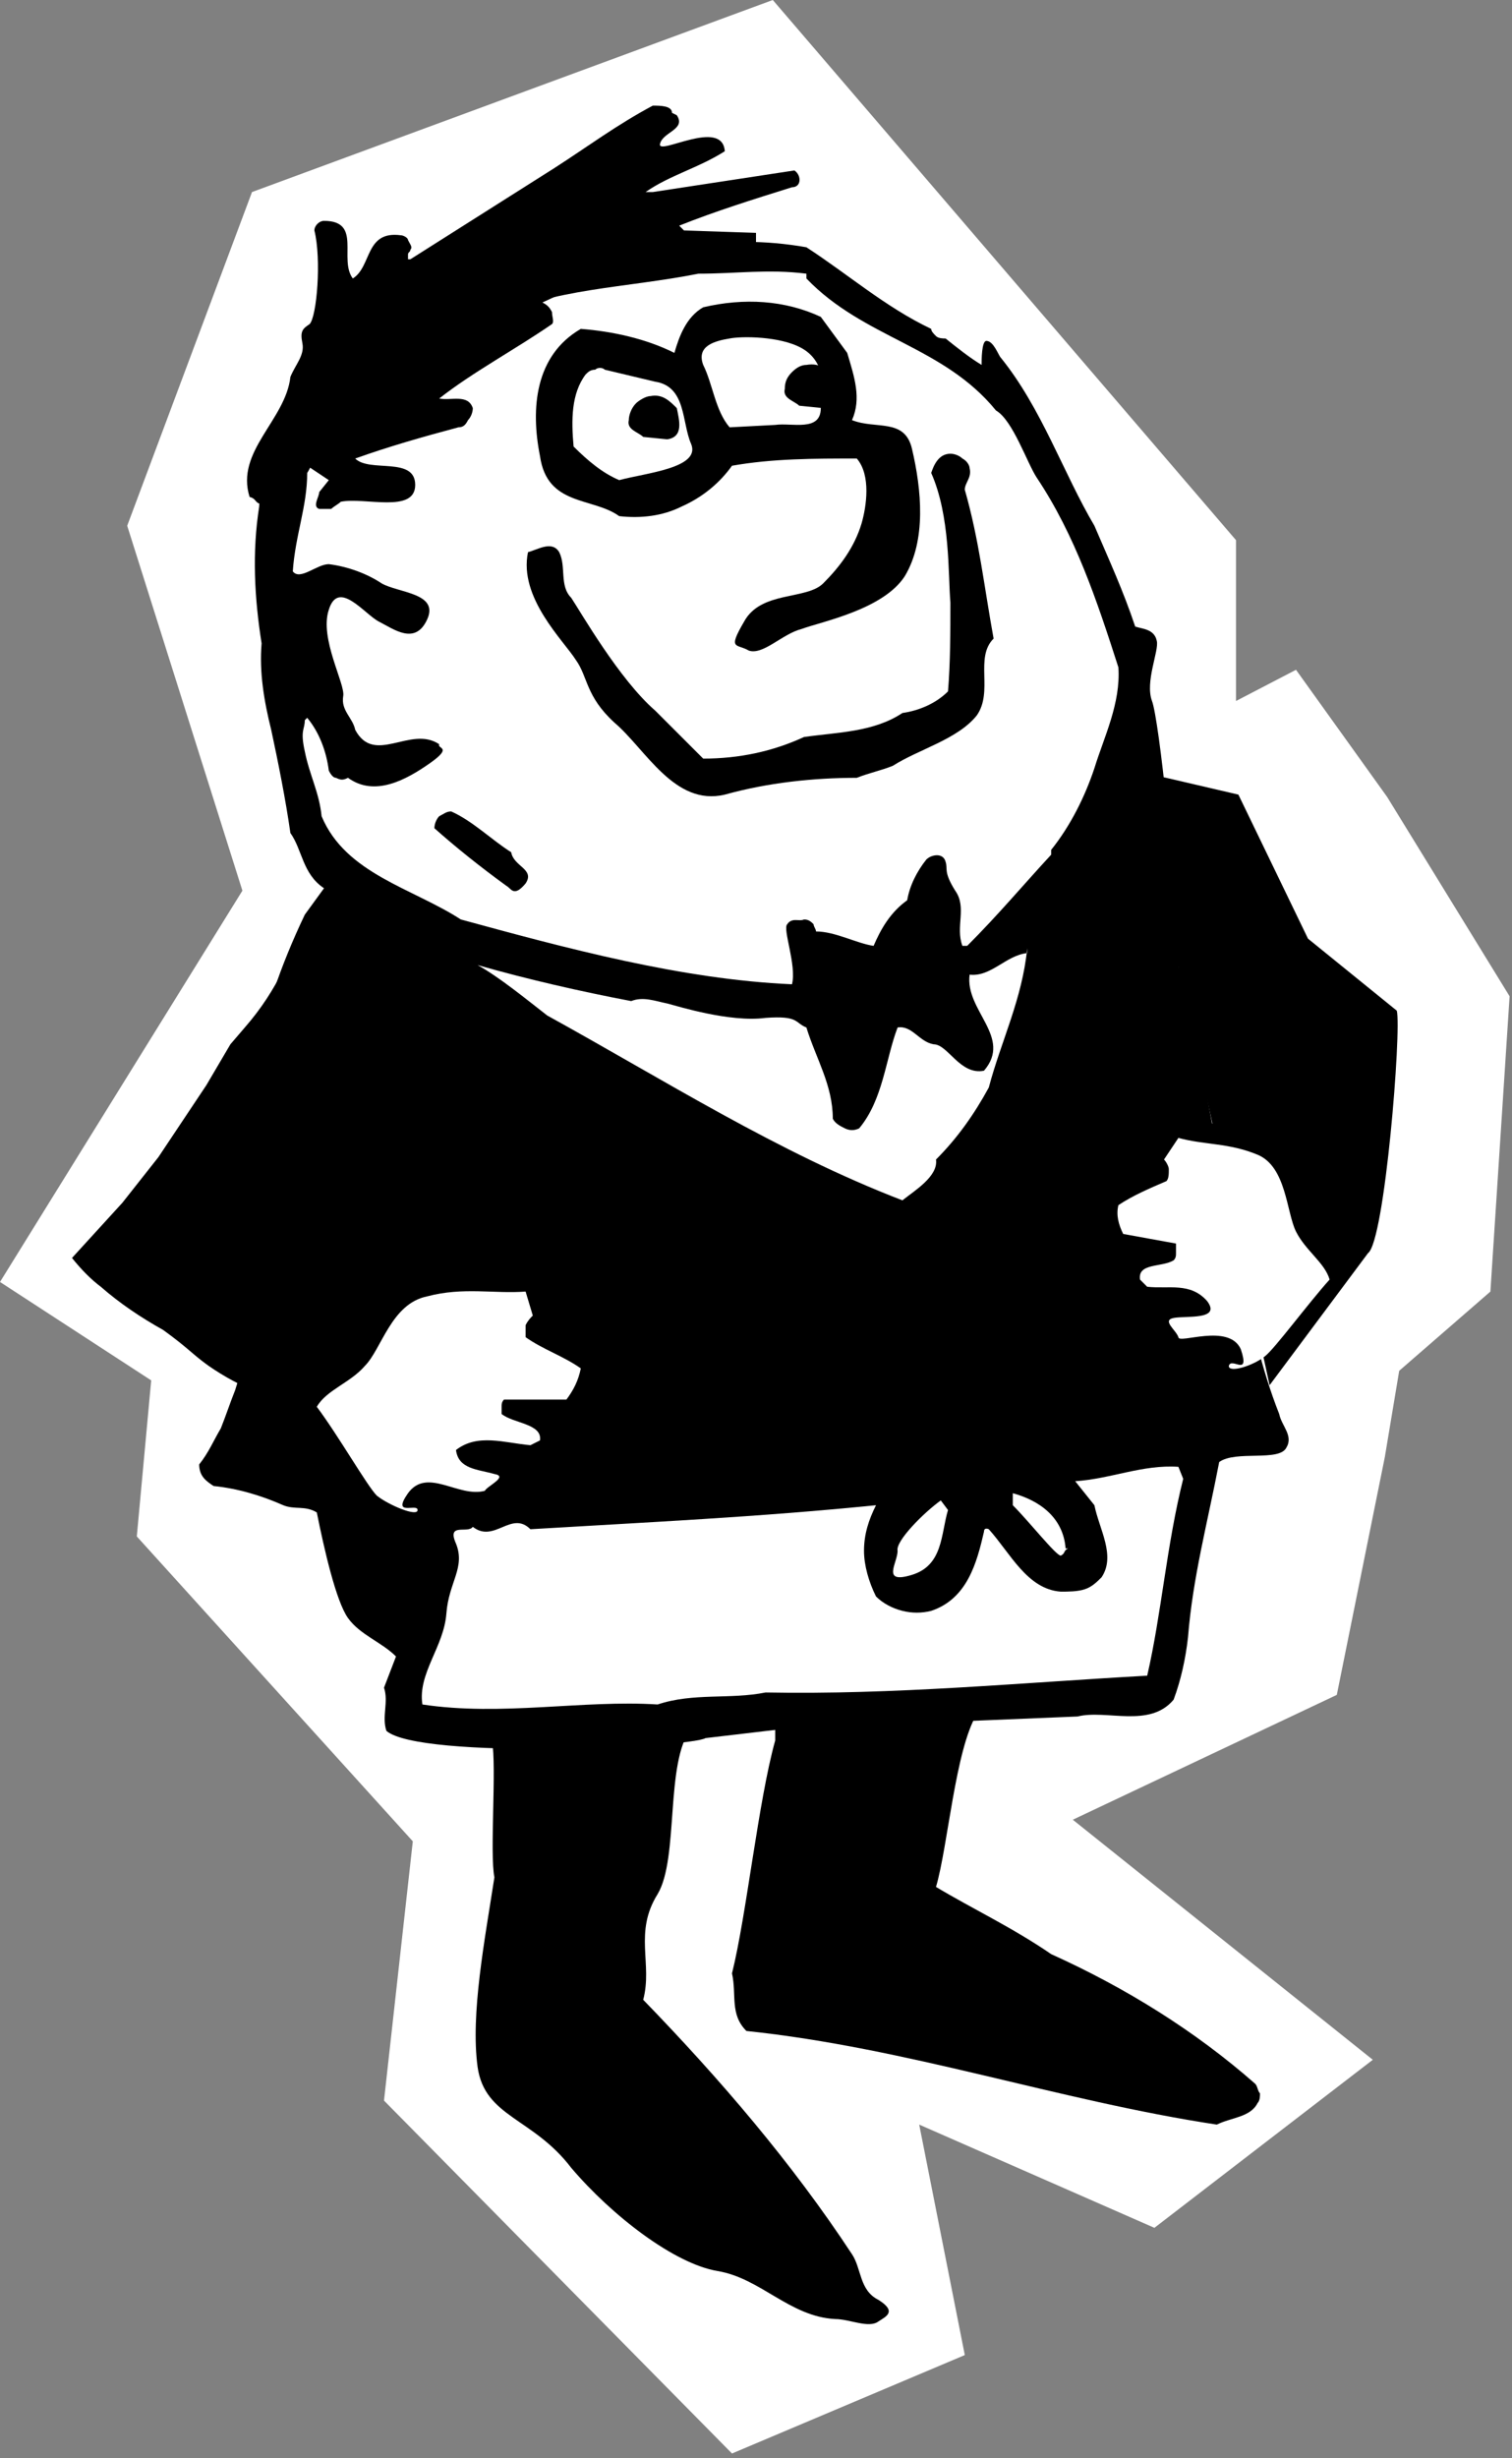
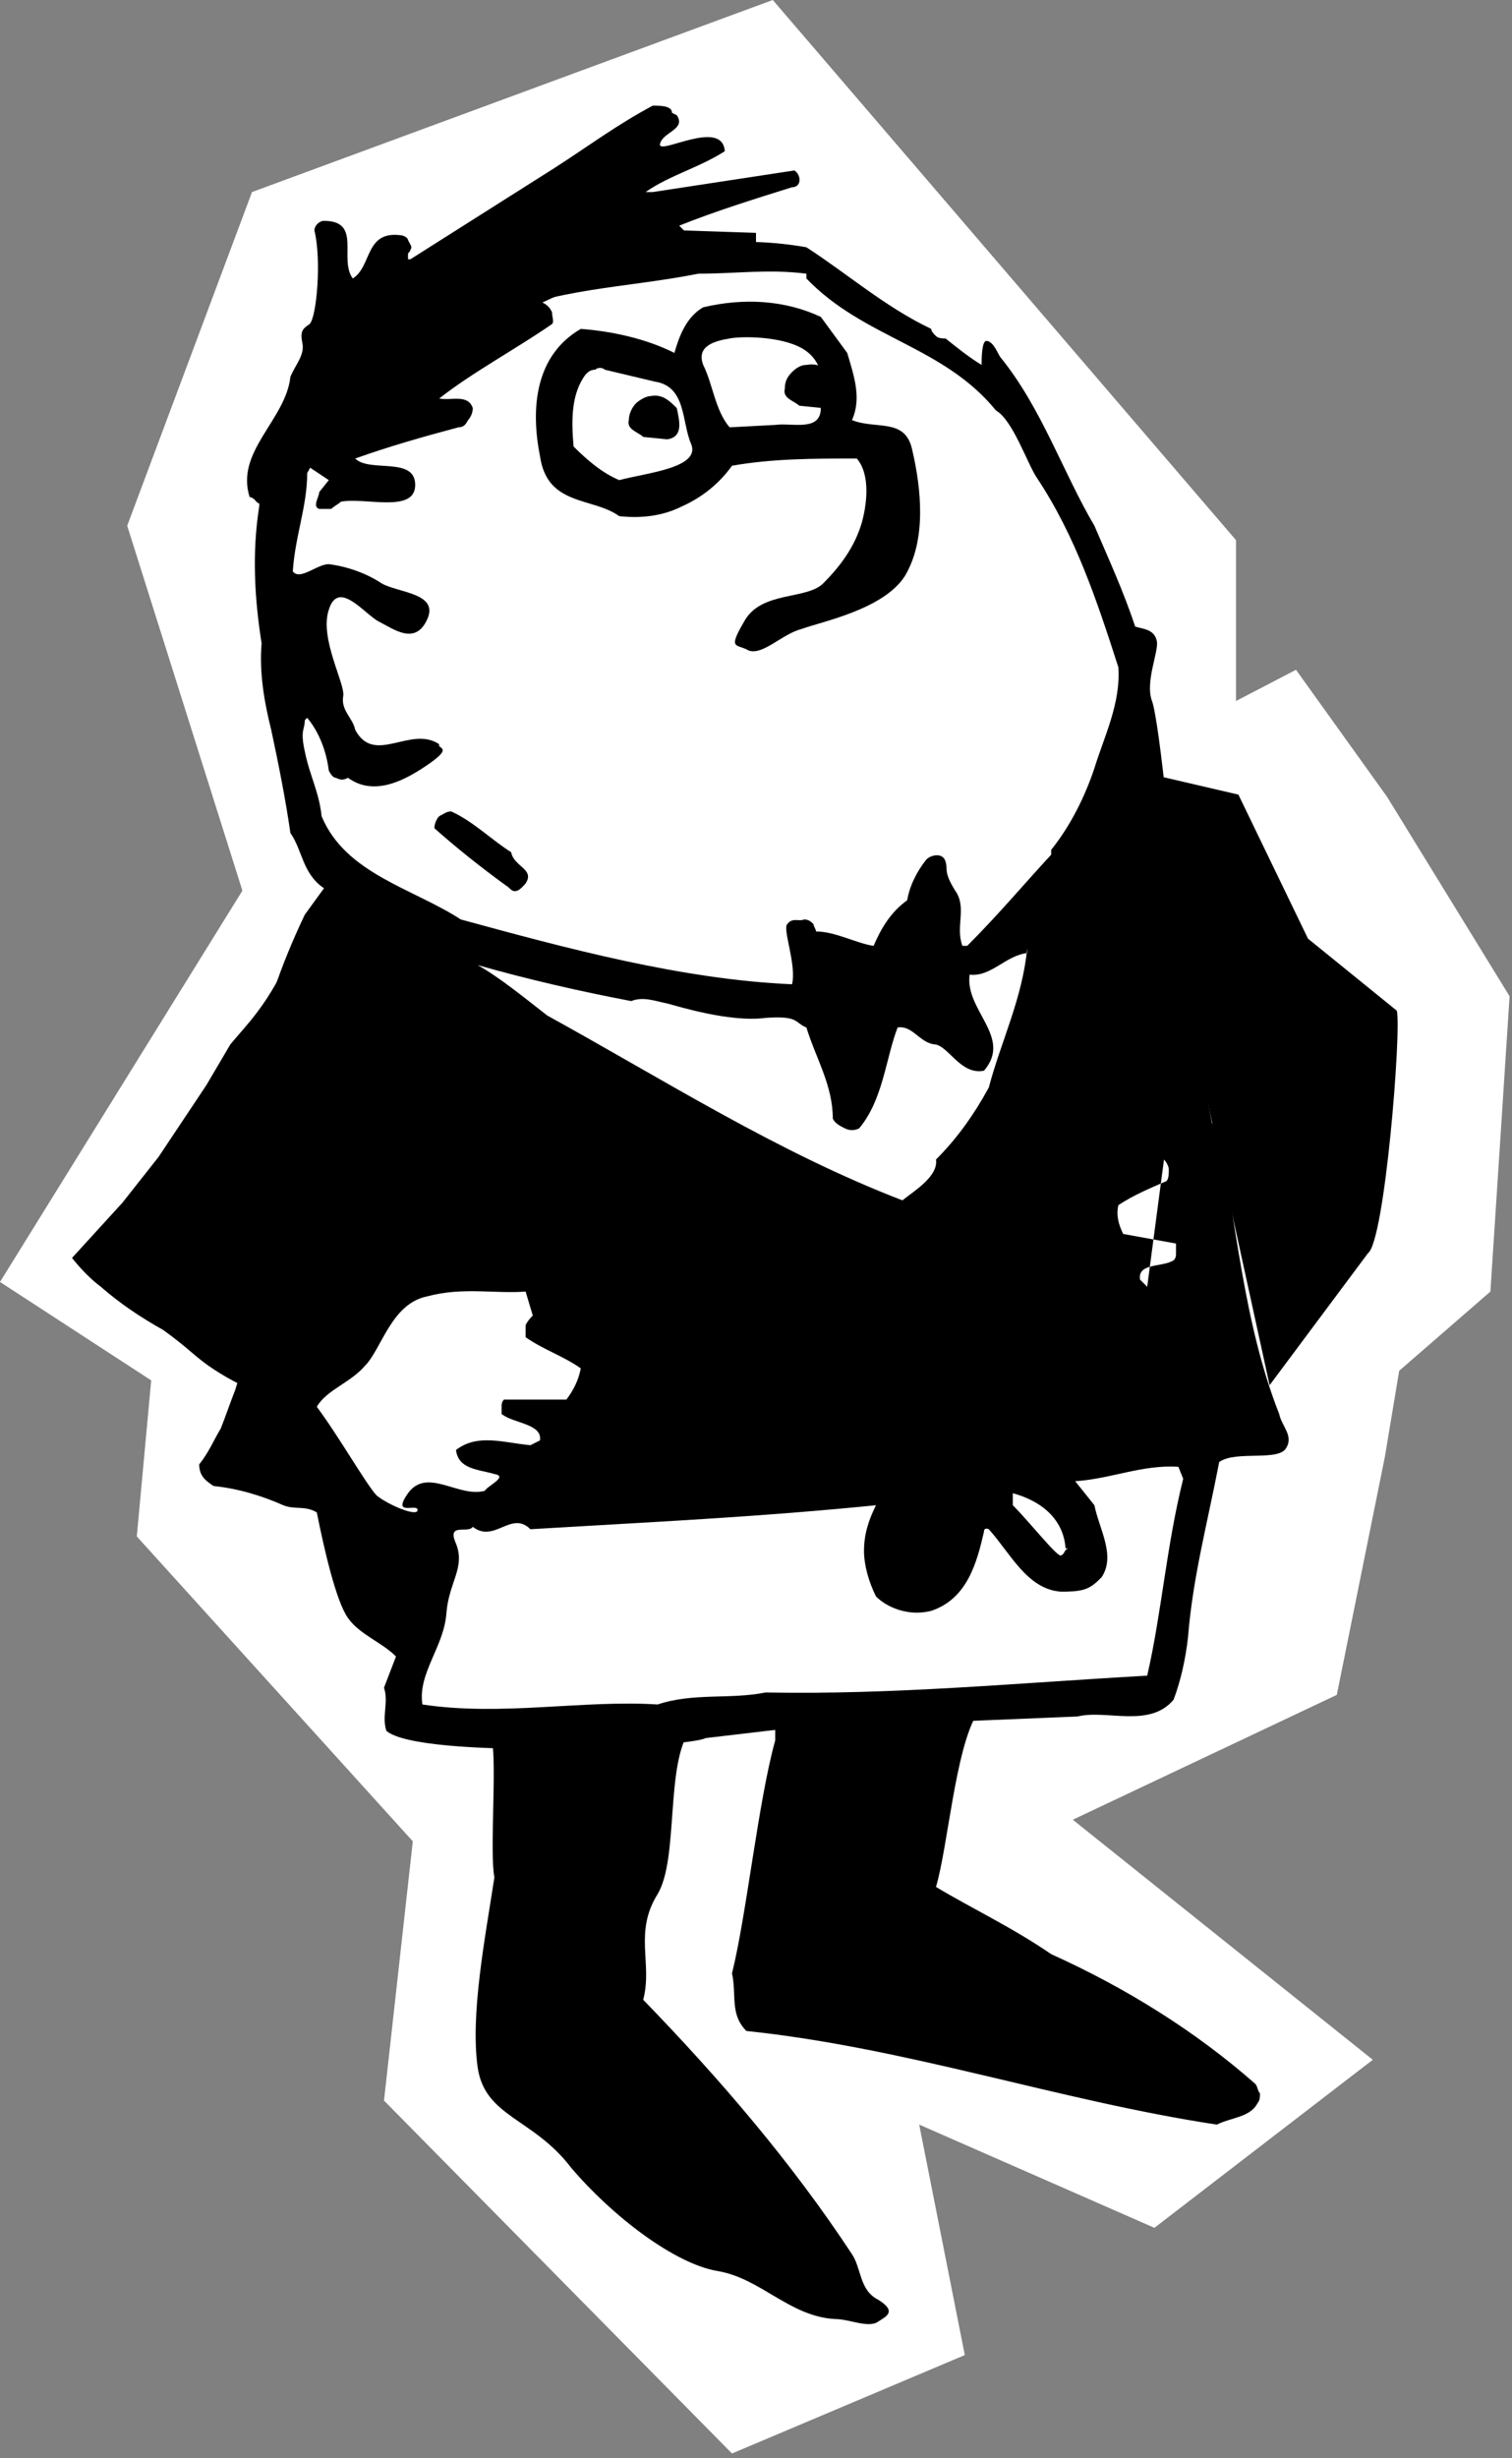
<svg xmlns="http://www.w3.org/2000/svg" viewBox="0 0 630 1024">
  <rect x="0" y="0" width="630" height="1024" fill="#808080" stroke="none" />
  <path d="M105 80L53 219 101 371 0 534 63 575 57 640 172 767 160 875 305 1022 402 981 383 885 481 928 572 858 447 758 557 706 577 607 583 571 621 538 629 415 578 332 540 279 515 292V225L322 0 105 80Z" fill="white" />
  <path d="M493 403L505 468H507C515 508 518 551 533 589 534 594 539 598 536 603 533 609 515 604 508 609 503 635 497 657 495 682 494 691 492 700 489 708 479 720 461 712 449 715L328 720 294 724C287 728 175 733 161 721 159 715 162 709 160 703L165 690C159 684 150 681 145 674 140 667 135 645 132 630 127 627 123 629 118 627 109 623 99 620 89 619 86 617 83 615 83 610 87 605 89 600 92 595 94 590 96 584 98 579 108 549 104 483 104 483 102 459 106 425 127 381L135 370C126 364 126 354 121 347 119 333 116 318 113 304 110 292 108 280 109 268 106 249 105 230 108 211 108 203 119 199 118 190 128 176 144 156 160 146 176 136 195 122 212 111 215 112 218 112 220 112 223 112 226 111 229 110 240 108 250 102 262 105 270 102 278 101 286 103 302 100 319 100 336 103 353 114 369 128 388 137 388 138 389 139 390 140 391 141 393 141 394 141 399 145 404 149 409 152 409 150 409 142 411 142 414 142 416 148 417 149 434 170 443 197 456 219 462 233 468 246 473 261 476 262 481 262 482 267 483 271 477 284 480 292 483 300 490 366 491 403" fill="black" />
  <path d="M336 116C360 141 393 144 415 171 422 175 428 193 432 199 448 223 457 250 466 278 467 293 460 307 456 320 452 332 446 344 438 354V356C426 369 416 381 403 394H401C398 386 403 378 398 371 393 363 395 362 394 359 393 355 388 356 386 358 382 363 379 369 378 375 371 380 367 387 364 394 357 393 348 388 340 388 340 387 339 386 339 385 338 384 337 383 335 383 333 384 330 382 328 385 326 387 332 402 330 410 284 408 236 395 192 383 172 370 144 364 134 340 133 330 129 323 127 313 125 304 127 304 127 300L128 299C133 305 136 313 137 321 138 323 139 324 140 324 142 325 143 325 145 324 156 332 169 325 179 318 189 311 182 312 183 310 171 302 156 319 148 304 147 299 142 296 143 290 144 285 133 266 137 254 141 241 152 256 158 259 164 262 173 269 178 258 183 247 166 247 159 243 153 239 145 236 137 235 132 235 125 242 122 238 123 223 128 211 128 197 130 194 132 187 138 187 158 165 177 145 204 133 230 120 261 120 291 114 307 114 320 112 336 114" fill="white" />
-   <path d="M404 195C405 199 402 201 402 204 408 225 410 244 414 266 406 274 414 288 407 298 399 308 383 312 372 319 367 321 362 322 357 324 339 324 320 326 302 331 281 336 269 312 256 301 244 290 245 282 240 275 235 267 216 249 220 230 224 229 230 225 233 230 236 236 233 244 238 249 242 255 258 283 273 296L293 316C308 316 322 313 335 307 349 305 364 305 376 297 383 296 390 293 395 288 396 276 396 263 396 251 395 239 396 215 388 197 389 194 391 189 396 189 398 189 400 190 401 191 403 192 404 194 404 195" fill="black" />
  <path d="M213 355C214 361 223 362 219 368 214 374 213 370 211 369 200 361 190 353 181 345 181 343 182 341 183 340 185 339 186 338 188 338 197 342 205 350 213 355" fill="black" />
  <path d="M428 395C426 416 417 434 412 453 406 464 399 474 390 483 391 490 381 496 376 500 324 480 277 450 228 423 219 416 208 407 199 402 220 408 242 413 263 417 268 415 273 417 278 418 282 419 304 426 319 424 333 423 331 426 336 428 340 441 347 452 347 466 348 468 350 469 352 470 354 471 356 471 358 470 368 458 369 441 374 428 380 427 383 434 389 435 395 435 400 448 410 446 422 432 402 421 404 406 413 407 419 398 428 397" fill="white" />
  <path d="M493 616C486 644 484 672 478 698 424 701 373 706 319 705 304 708 289 705 274 710 243 708 209 715 176 710 174 697 185 686 186 672 187 659 194 653 190 643 186 634 195 639 197 636 206 643 213 629 221 637 271 634 315 632 365 627 362 633 360 639 360 646 360 652 362 659 365 665 368 668 372 670 376 671 380 672 384 672 388 671 403 666 407 651 410 638 410 636 412 637 412 637 421 647 428 662 442 663 445 663 449 663 452 662 455 661 457 659 459 657 465 648 458 637 456 627L448 617C463 616 476 610 491 611L493 616Z" fill="white" />
  <path d="M445 645C443 646 444 647 442 648 440 648 429 634 422 627V622C433 625 443 632 444 645" fill="white" />
-   <path d="M395 629C392 639 393 652 380 656 367 660 374 651 374 646 373 642 385 630 392 625L395 629Z" fill="white" />
  <path d="M282 48C286 54 276 55 275 60 274 65 301 49 302 63 291 70 279 73 269 80H272L331 71C334 73 334 78 330 78 314 83 298 88 283 94L285 96 315 97C315 97 315 98 315 99 315 100 315 100 315 101 314 102 314 102 313 103 313 103 312 104 311 104 278 101 252 114 226 126 228 127 229 128 230 130 230 132 231 134 230 135 214 146 197 155 183 166 188 167 195 164 197 170 197 172 196 174 195 175 194 177 193 178 191 178 176 182 162 186 148 191 154 197 173 190 173 202 173 214 152 207 142 209 141 210 139 211 138 212 136 212 135 212 133 212 130 211 133 207 133 205L137 200 128 194C123 199 124 209 114 210 105 211 108 208 104 207 98 188 119 175 121 157 123 152 127 148 126 143 125 138 126 137 129 135 132 132 134 108 131 96 131 94 133 92 135 92 151 92 141 108 147 116 155 111 152 96 167 98 168 98 170 99 170 100 171 102 172 103 171 104 171 105 170 105 170 106 170 106 170 107 170 108H171L231 70C245 61 257 52 272 44 275 44 280 44 280 47" fill="black" />
  <path d="M380 187C377 174 365 179 355 175 359 166 356 157 353 147L342 132C327 125 310 124 293 128 286 132 283 140 281 147 269 141 255 138 242 137 223 148 221 170 225 190 228 211 247 207 258 215 267 216 276 215 284 211 293 207 300 201 305 194 322 191 339 191 357 191 363 198 361 211 359 218 356 228 350 236 343 243 336 250 317 246 310 259 303 271 307 268 312 271 318 273 326 264 334 262 342 259 368 254 377 240 386 225 384 204 380 187L380 187ZM258 200C251 197 245 192 239 186 238 175 238 164 244 156 245 155 246 154 248 154 249 153 251 153 252 154L273 159C286 161 284 176 288 185 292 195 269 197 258 200L258 200ZM342 170C342 180 330 176 323 177L304 178C298 171 297 160 293 152 290 144 298 142 304 141 309 140 325 140 334 145 343 150 344 160 342 170" fill="black" />
  <path d="M545 391L582 421C584 429 577 517 570 522L529 577 473 321 516 331 545 391Z" fill="black" />
-   <path d="M485 483C486 484 487 486 487 487 487 489 487 491 486 492 479 495 472 498 466 502 465 506 466 510 468 514L490 518C490 519 490 520 490 522 490 523 490 524 489 525 484 528 474 526 475 533L478 536C487 537 496 534 503 542 509 550 494 548 489 549 484 550 490 554 491 557 491 560 512 551 517 562 521 574 513 565 512 569 512 572 522 569 527 565 531 562 545 543 554 533 552 526 544 521 540 513 536 505 536 486 524 481 512 476 502 477 491 474L485 483Z" fill="white" />
+   <path d="M485 483C486 484 487 486 487 487 487 489 487 491 486 492 479 495 472 498 466 502 465 506 466 510 468 514L490 518C490 519 490 520 490 522 490 523 490 524 489 525 484 528 474 526 475 533L478 536L485 483Z" fill="white" />
  <path d="M323 717L288 720C277 734 283 774 274 789 264 805 272 818 268 833 300 866 330 901 355 939 359 945 358 954 366 958 374 963 369 965 366 967 362 970 354 966 348 966 329 965 317 949 299 946 281 943 255 923 238 903 222 882 202 882 199 861 196 839 202 808 206 782 204 772 207 736 205 725 190 719 322 717 322 717" fill="black" />
  <path d="M407 714C398 729 395 769 390 786 405 795 422 803 438 814 469 828 498 846 523 868 524 869 524 871 525 872 525 873 525 875 524 876 521 882 513 882 507 885 441 875 378 853 311 846 304 839 307 831 305 822 311 798 316 750 323 725V716L407 714Z" fill="black" />
  <path d="M138 528L160 493 142 364C137 369 133 376 129 382 124 391 125 392 118 404 114 412 109 420 102 428L96 435 86 452 66 482 51 501 30 524C34 529 38 533 42 536 50 543 59 549 68 554 79 562 80 564 87 569 100 578 115 584 130 586L140 577 147 572 152 568 157 564 160 557 163 552C164 549 166 547 168 545 170 542 173 541 176 540L137 529" fill="black" />
  <path d="M222 548C221 549 220 550 219 552 219 554 219 556 219 557 226 562 235 565 242 570 241 575 239 579 236 583H210C209 584 209 585 209 586 209 587 209 588 209 589 214 593 226 593 225 600L221 602C210 601 199 597 190 604 191 612 199 612 206 614 212 615 203 619 202 621 191 624 178 611 170 622 163 632 174 626 174 629 174 632 162 627 157 623 153 619 141 598 132 586 136 579 146 576 152 569 159 562 163 543 178 540 193 536 206 539 219 538L222 548Z" fill="white" />
  <path d="M347 157C348 161 350 169 343 170L333 169C331 167 326 166 327 162 327 159 328 157 330 155 332 153 334 152 336 152 342 151 344 154 347 157" fill="black" />
  <path d="M282 170C283 175 285 182 278 183L268 182C266 180 261 179 262 175 262 173 263 170 265 168 266 167 269 165 271 165 276 164 279 167 282 170" fill="black" />
</svg>